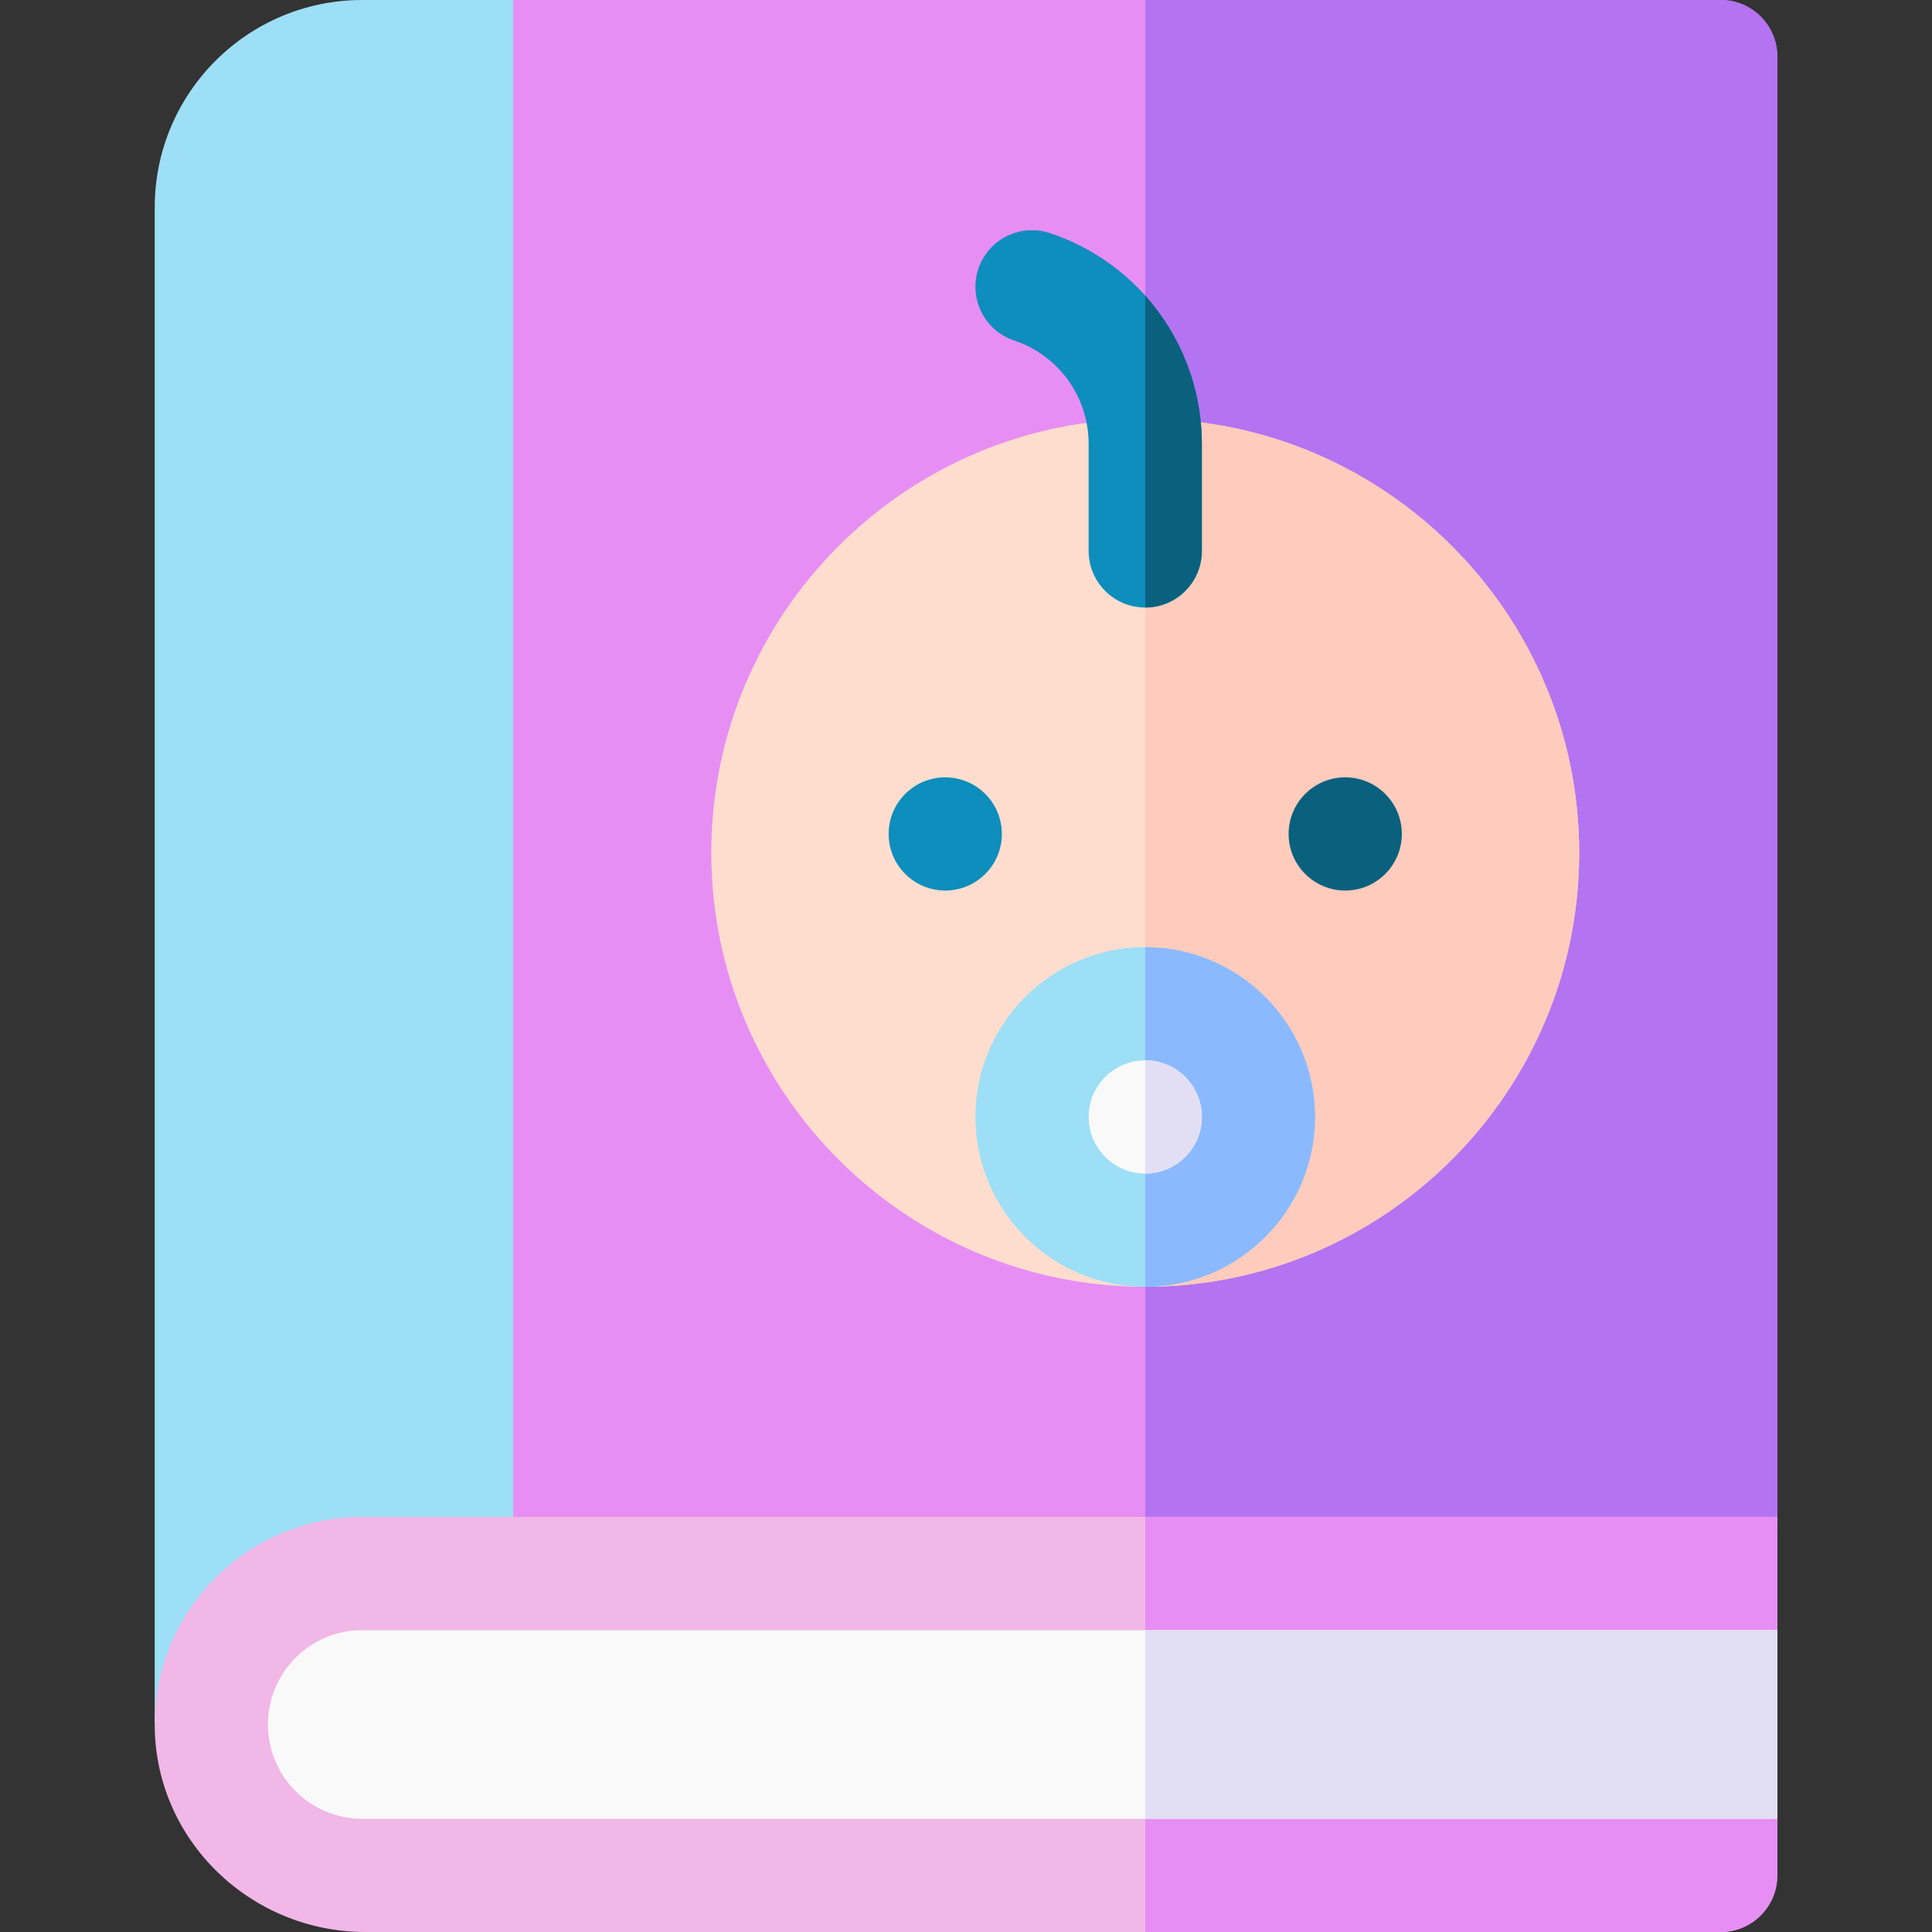
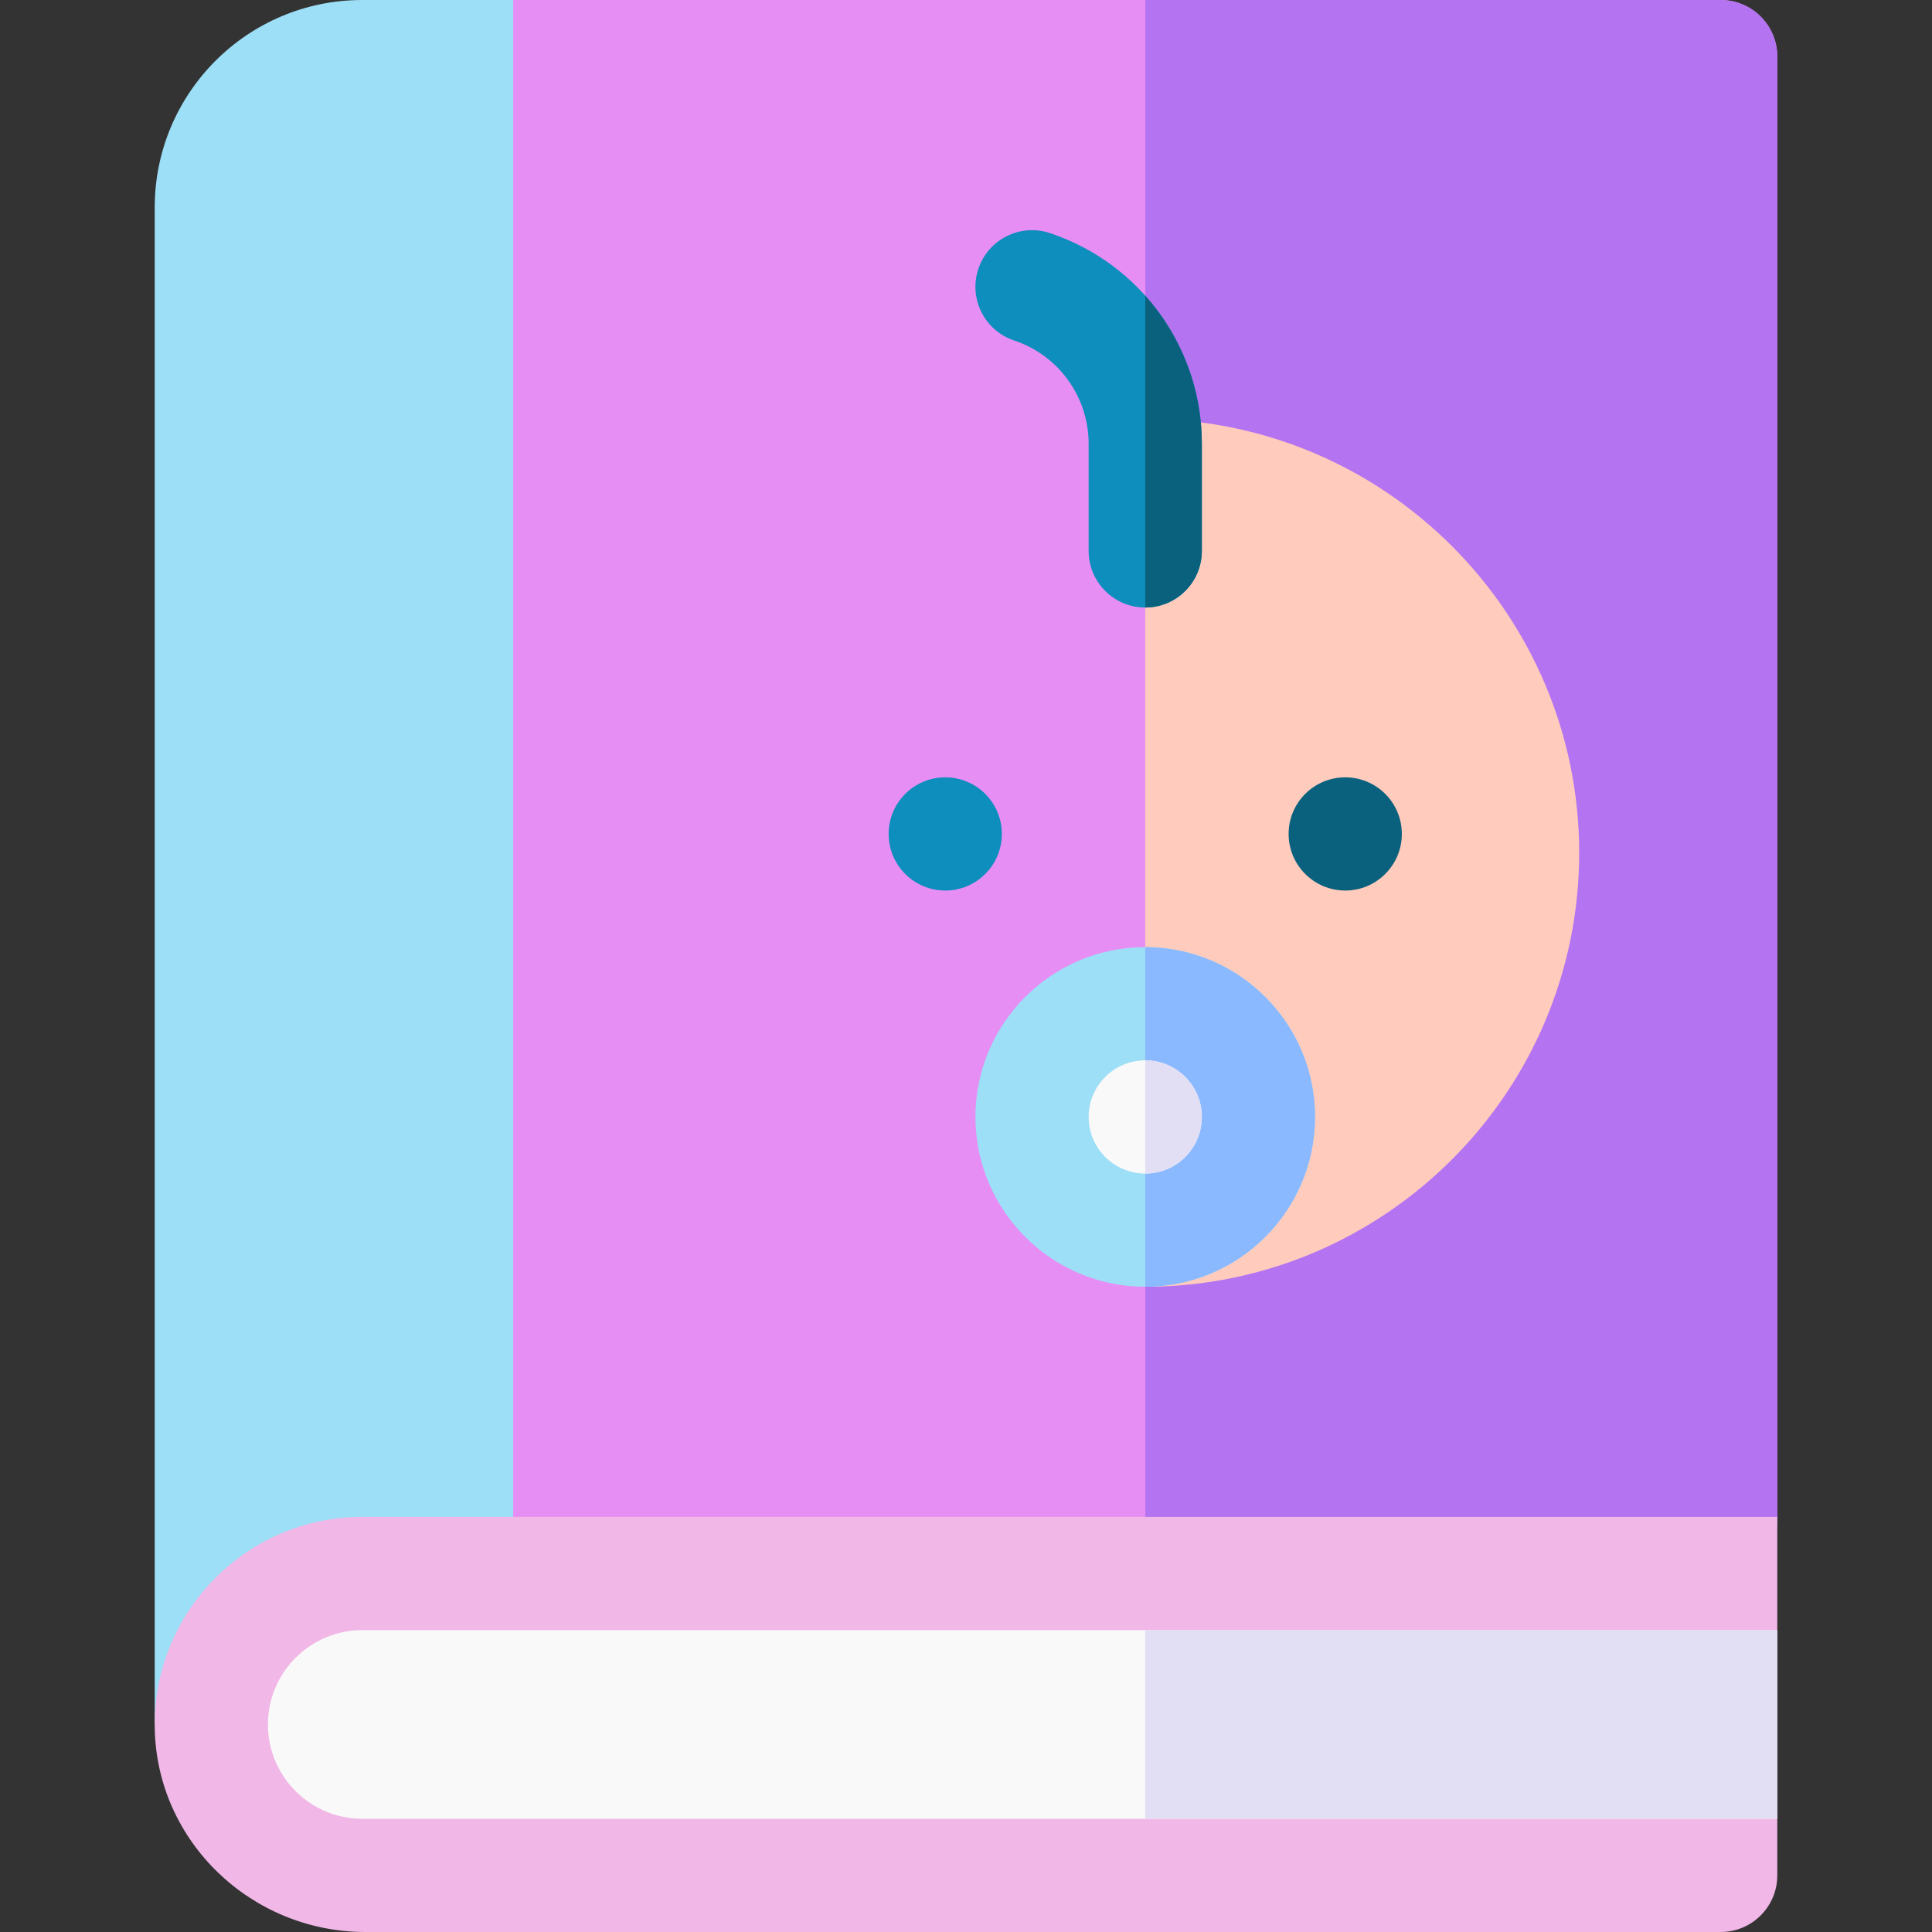
<svg xmlns="http://www.w3.org/2000/svg" id="Capa_1" height="512" viewBox="0 0 512 512" width="512">
  <rect x="0" y="0" width="512" height="512" fill="#333333" stroke="none" />
  <g>
    <path d="m136 433.771c8.284 0 15-6.716 15-15v-403.771c0-8.284-6.716-15-15-15h-40c-30.376 0-55 24.624-55 55v401.632z" fill="#9ddff6" />
    <g>
      <path d="m456 0h-320v433.771l3.541-1.771h301.459c16.569 0 30-13.431 30-30v-387c0-8.284-6.716-15-15-15z" fill="#e78ef4" />
    </g>
    <g>
      <path d="m456 0h-152.5v432h137.5c16.569 0 30-13.431 30-30v-387c0-8.284-6.716-15-15-15z" fill="#b473f1" />
    </g>
    <g>
      <path d="m471 432v-30h-375c-30.611 0-55.462 25.137-54.993 55.854.46 30.179 25.646 54.146 55.828 54.146h359.165c8.284 0 15-6.716 15-15v-15l-16-25z" fill="#f1b7e7" />
    </g>
    <g>
-       <path d="m471 402h-167.5v110h152.5c8.284 0 15-6.716 15-15v-15l-16-25 16-25z" fill="#e78ef4" />
-     </g>
+       </g>
    <path d="m96 432c-13.785 0-25 11.215-25 25s11.215 25 25 25h375v-50z" fill="#f9f9f9" />
    <g>
      <path d="m303.5 432h167.5v50h-167.5z" fill="#e2dff4" />
    </g>
    <g>
      <g>
        <g>
-           <path d="m303.5 341.002c-63.411 0-115-51.589-115-115s51.589-115 115-115 115 51.589 115 115-51.589 115-115 115z" fill="#ffddce" />
-         </g>
+           </g>
        <g>
          <path d="m303.5 111.002v230c63.411 0 115-51.589 115-115s-51.589-115-115-115z" fill="#ffcbbc" />
        </g>
        <g>
          <path d="m303.5 341.002c-24.813 0-45-20.187-45-45s20.187-45 45-45 45 20.187 45 45-20.187 45-45 45z" fill="#9ddff6" />
          <g>
            <path d="m303.5 251.002v90c24.813 0 45-20.187 45-45s-20.187-45-45-45z" fill="#8bb9ff" />
          </g>
          <circle cx="303.5" cy="296.002" fill="#f9f9f9" r="15" />
          <g>
            <path d="m303.5 281.002v30c8.271 0 15-6.729 15-15s-6.729-15-15-15z" fill="#e2dff4" />
          </g>
        </g>
        <circle cx="250.5" cy="221.002" fill="#0d8ebc" r="15" />
        <circle cx="356.5" cy="221.002" fill="#0a617d" r="15" />
        <g>
          <path d="m303.5 161.002c-8.284 0-15-6.716-15-15v-28.377c0-12.448-7.935-23.456-19.743-27.392-7.859-2.62-12.106-11.114-9.487-18.974 2.619-7.858 11.112-12.107 18.974-9.487 24.079 8.026 40.257 30.472 40.257 55.853v28.377c-.001 8.284-6.717 15-15.001 15z" fill="#0d8ebc" />
        </g>
        <g>
          <path d="m303.5 78.352v82.65c8.284 0 15-6.716 15-15v-28.377c0-14.87-5.559-28.727-15-39.273z" fill="#0a617d" />
        </g>
      </g>
    </g>
  </g>
</svg>